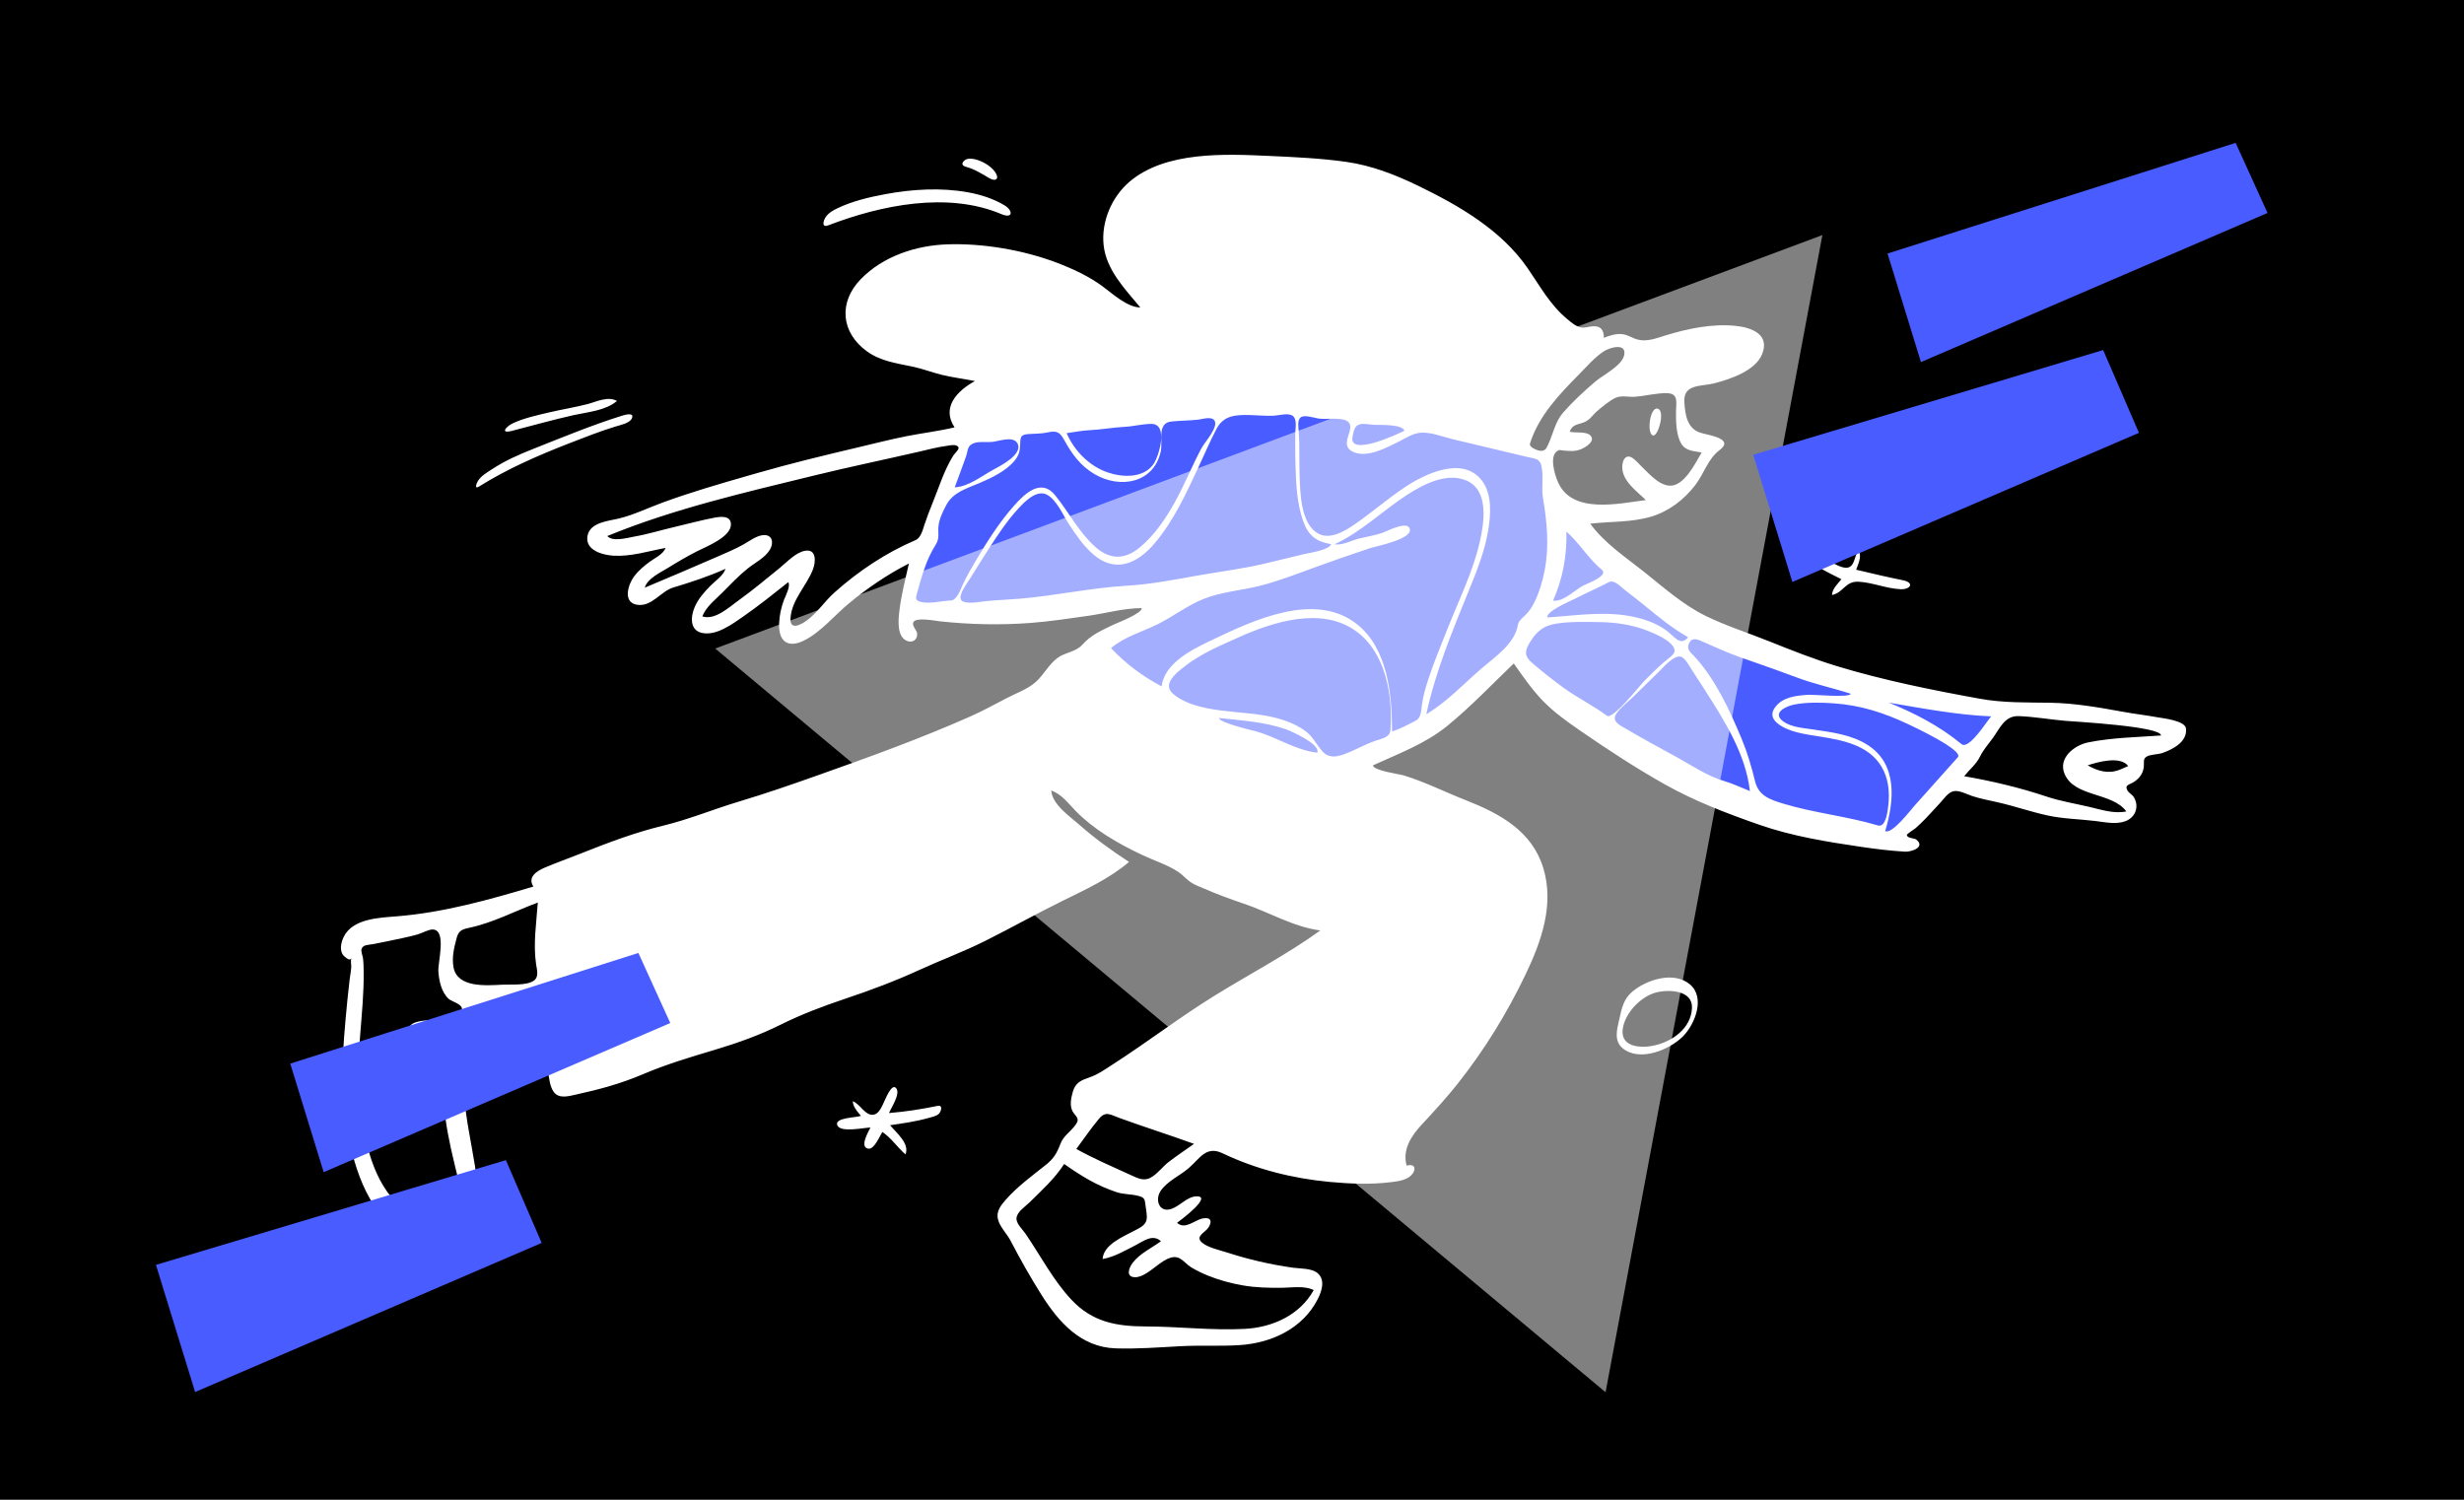
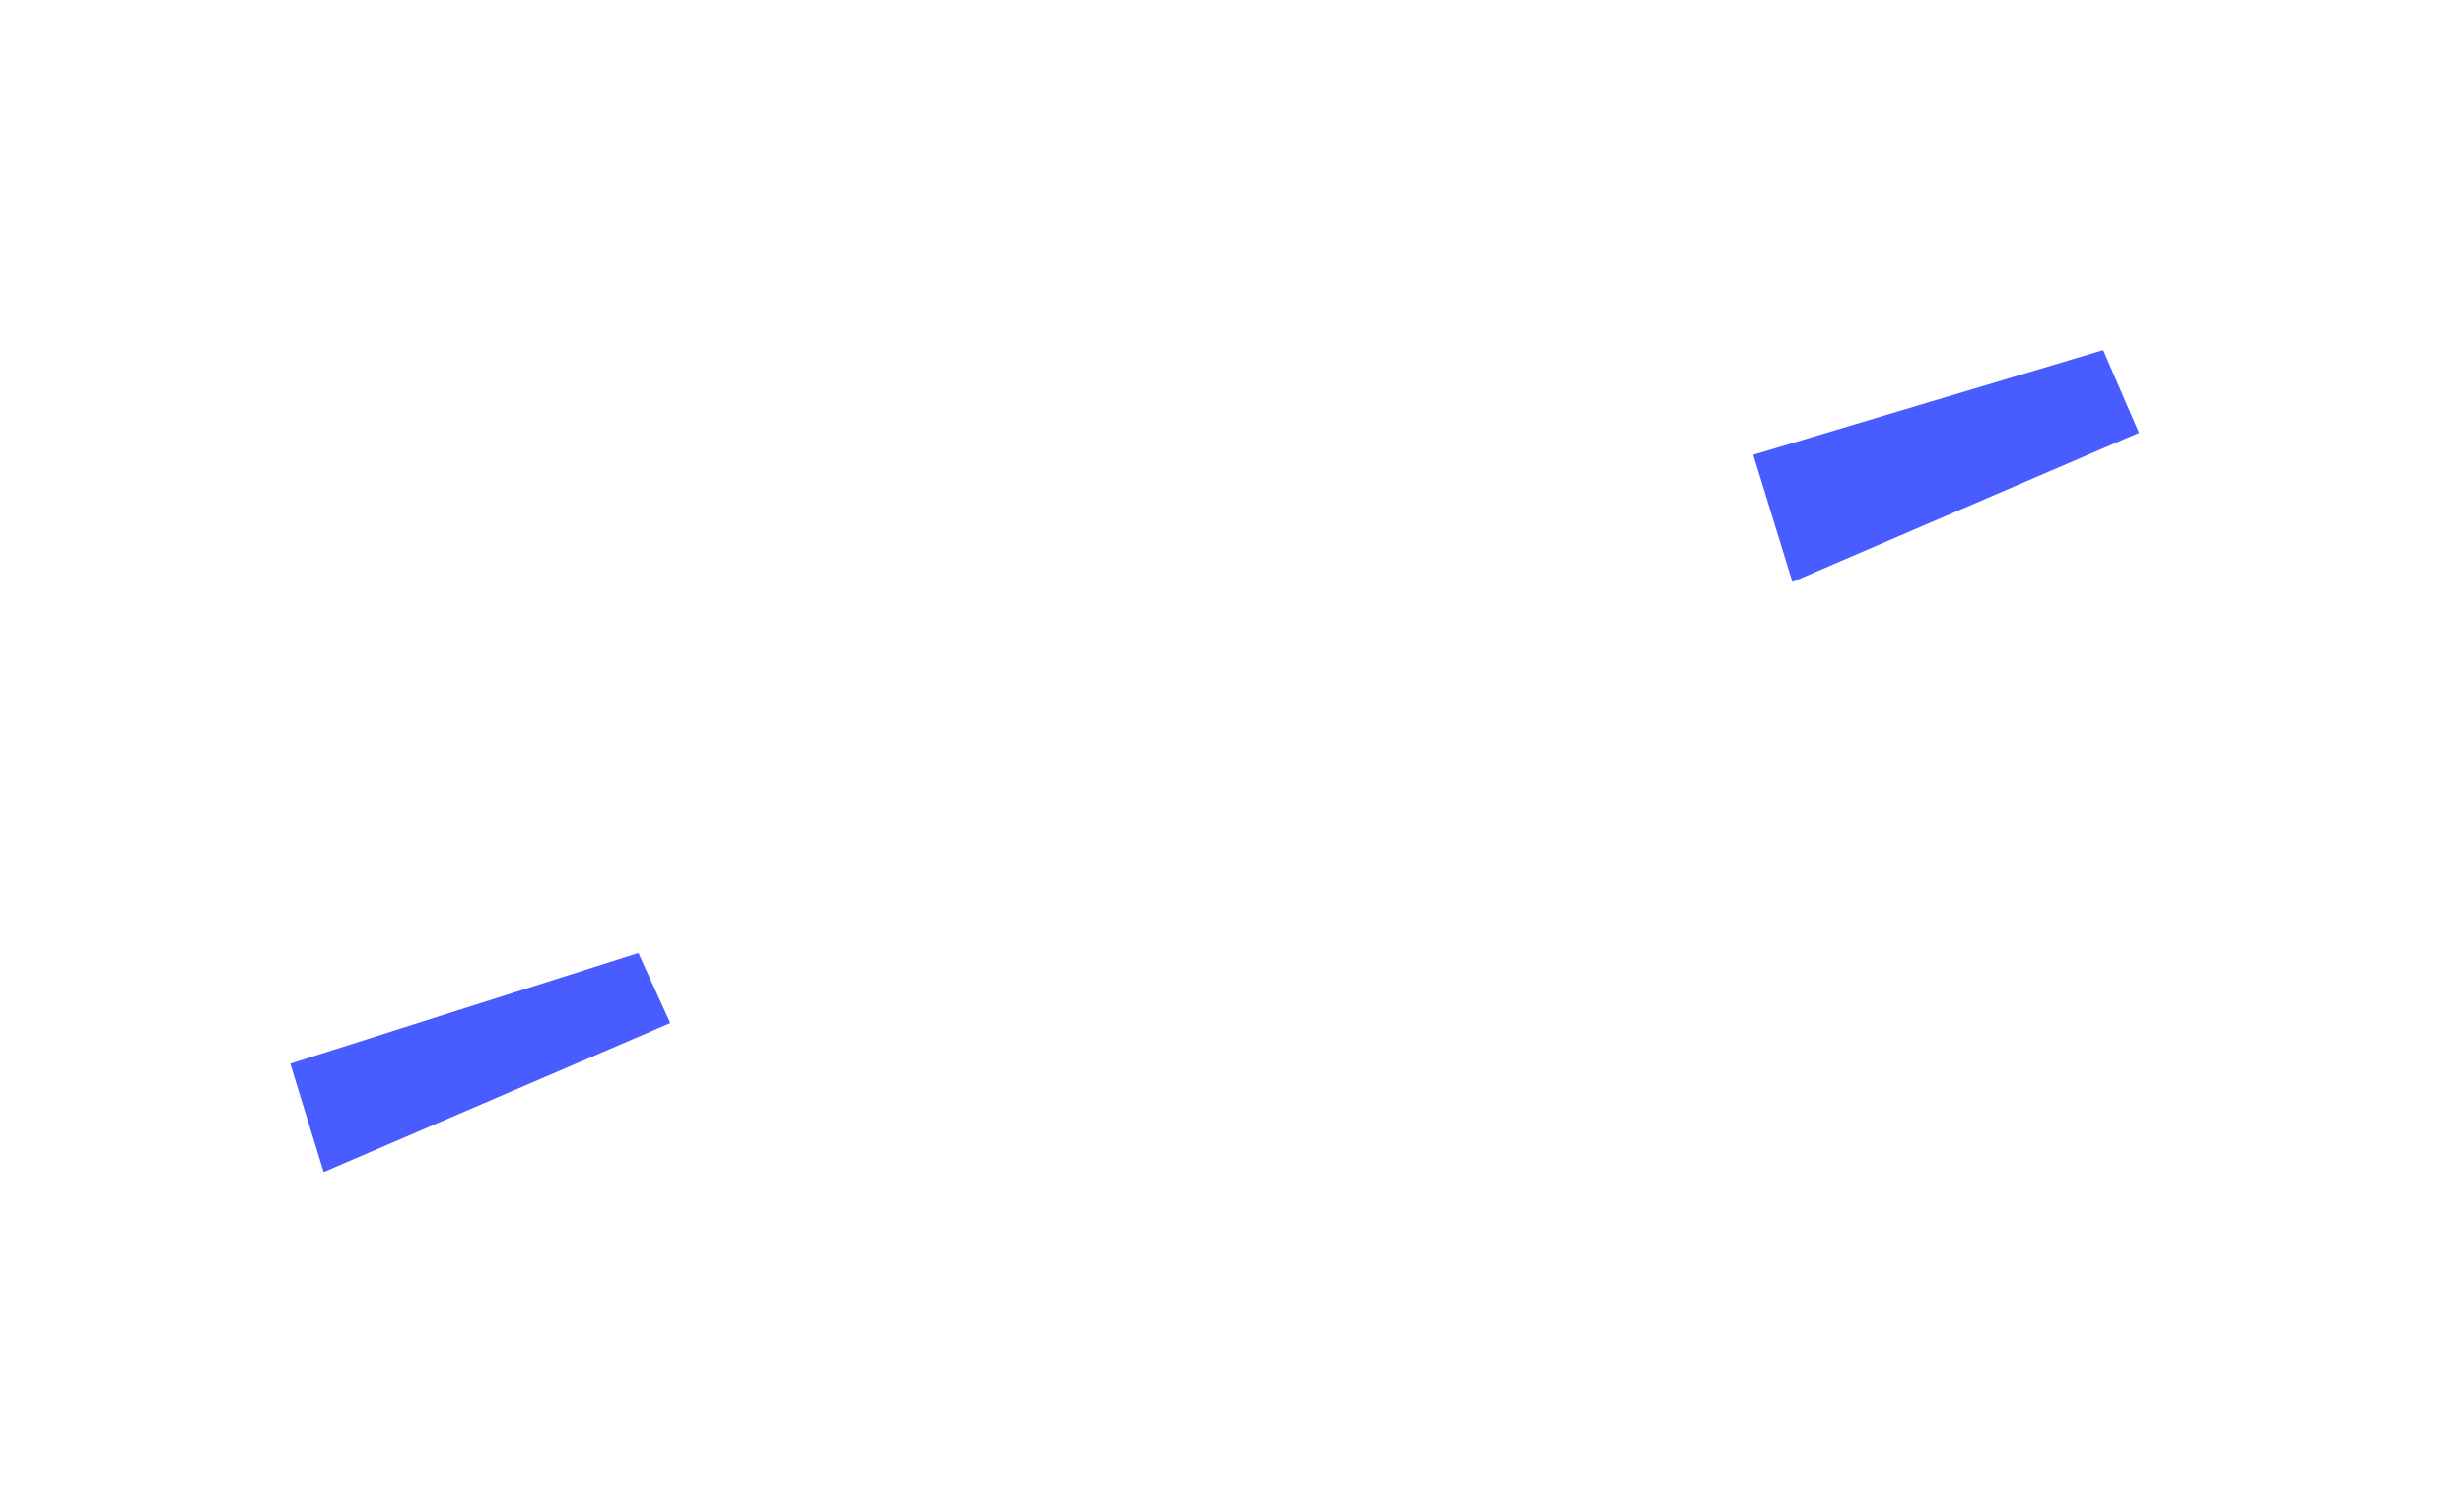
<svg xmlns="http://www.w3.org/2000/svg" width="506" height="308" viewBox="0 0 506 308" fill="none">
-   <path d="M506 0H0V308H506V0Z" fill="black" />
-   <path fill-rule="evenodd" clip-rule="evenodd" d="M186.543 126.326C188.534 118.616 190.409 110.737 193.364 103.328C195.213 98.691 197.171 94.096 199.135 89.506C199.407 88.869 199.522 88.254 200.051 87.937C200.758 87.513 202.221 87.522 203.02 87.377C214.354 85.306 225.806 83.726 237.296 82.837C250.408 81.823 263.192 82.287 276.167 84.415C287.262 86.235 298.249 88.743 309.115 91.615C310.712 92.037 312.308 92.469 313.899 92.912C314.642 93.118 315.873 93.224 316.519 93.655C317.902 94.576 318.37 98.351 318.888 99.951C319.583 102.095 319.986 105.04 321.324 106.864C323.316 109.578 326.348 111.933 328.818 114.19C337.434 122.066 346.881 129.251 358.012 133.145C375.23 139.169 393.386 142.945 411.222 146.678C411.636 146.764 412.052 146.851 412.468 146.937C407.85 152.029 403.233 157.122 398.615 162.215C396.012 165.085 393.409 167.956 390.806 170.827C389.468 172.303 389.615 172.567 387.722 172.155C378.237 170.094 368.77 167.848 359.457 165.109C354.891 163.766 350.248 162.372 346 160.198C340.155 157.205 334.667 153.506 329.326 149.705C324.552 146.308 319.891 142.755 315.313 139.101C314.41 138.38 311.154 134.907 310.098 135.134C309.187 135.329 307.609 137.394 306.942 137.995C305.179 139.585 303.407 141.169 301.625 142.738C298.788 145.236 295.892 148.297 292.578 150.177C289.087 152.159 285.085 153.508 281.399 155.087C279.344 155.966 277.287 156.843 275.228 157.718C274.691 157.947 273.941 158.442 273.362 158.455C271.647 158.492 269.155 157.103 267.564 156.562C263.477 155.172 259.419 153.694 255.404 152.109C246.83 148.726 237.408 145.05 230.352 138.962C229.121 137.9 227.918 136.712 227.104 135.292C226.822 134.8 226.401 134.115 226.372 133.534C226.326 132.608 226.849 132.427 227.627 131.848C231.64 128.86 235.968 126.256 240.224 123.631C241.224 123.014 242.225 122.4 243.23 121.792L193.502 125.769C191.182 125.955 188.863 126.14 186.543 126.326Z" fill="#495CFF" />
  <path fill-rule="evenodd" clip-rule="evenodd" d="M260.591 32.021C265.844 32.26 271.231 32.503 276.439 33.239C281.629 33.973 286.475 35.85 291.166 38.123C299.626 42.221 308.273 47.203 313.715 55.085C316.26 58.77 318.334 62.629 321.847 65.531C322.667 66.209 323.563 67.024 324.653 67.232C325.52 67.397 326.284 67.047 327.134 67.006C328.754 66.926 329.368 67.776 329.368 69.379C330.584 68.896 331.908 68.459 333.234 68.636C334.343 68.785 335.225 69.451 336.289 69.731C338.211 70.236 340.092 69.48 341.919 68.917C346.534 67.495 351.603 66.418 356.451 66.926C359.644 67.26 363.515 68.639 361.861 72.736C360.49 76.135 355.361 77.855 352.122 78.701C349.366 79.42 345.662 78.778 345.894 82.565C346.058 85.207 346.459 88.042 349.28 88.9C350.826 89.37 356.305 90.07 353.105 92.455C350.743 94.216 349.918 97.316 348.12 99.644C345.83 102.611 342.724 105.01 339.096 106.093C335.033 107.305 330.735 107.072 326.564 107.542C329.503 111.581 333.746 114.359 337.607 117.43C341.667 120.659 345.585 124.189 350.284 126.491C354.497 128.554 359.047 129.987 363.397 131.736C367.967 133.573 372.568 135.39 377.284 136.823C386.798 139.71 396.804 141.727 406.586 143.498C411.412 144.372 416.145 144.243 421.02 144.321C426.022 144.402 431.019 145.275 435.929 146.172C438.309 146.608 440.711 146.881 443.092 147.314C444.233 147.522 448.753 147.982 448.915 149.647C449.179 152.36 446.233 153.88 444.076 154.638C443.155 154.96 441.671 154.913 440.872 155.358C440.01 155.839 440.347 156.546 440.247 157.477C440.104 158.83 439.377 159.803 438.263 160.553C437.347 161.171 436.242 161.146 436.874 162.316C437.165 162.855 437.893 163.194 438.23 163.763C438.613 164.411 438.791 165.123 438.713 165.87C438.577 167.176 437.709 168.173 436.5 168.635C434.568 169.374 432.3 168.851 430.32 168.611C427.007 168.211 423.647 168.17 420.379 167.448C416.971 166.696 413.656 165.537 410.244 164.766C408.495 164.371 406.742 164.04 405.033 163.492C403.92 163.136 402.314 162.211 401.128 162.5C400.018 162.772 399.152 164.105 398.426 164.881C397.425 165.949 396.455 167.046 395.438 168.1C394.764 168.798 394.072 169.481 393.336 170.114C393.097 170.32 391.619 171.22 391.598 171.461C391.54 172.144 393.155 172.133 393.5 172.403C395.507 173.984 392.49 174.985 391.189 174.905C388.187 174.723 385.17 174.356 382.198 173.918C375.121 172.872 368.064 171.742 361.297 169.382C354.603 167.046 348.072 164.562 341.88 161.081C335.938 157.74 330.19 153.964 324.577 150.103C321.853 148.229 319.112 146.288 316.811 143.901C314.562 141.567 312.729 138.886 310.864 136.249C306.397 140.545 302.098 145.063 297.301 149.002C292.736 152.748 287.249 154.749 281.94 157.183C282.113 158.289 287.301 158.951 288.249 159.239C292.577 160.55 296.731 162.654 300.94 164.306C307.944 167.051 314.589 170.624 316.921 178.251C319.214 185.75 316.554 193.297 313.311 200.071C309.482 208.067 304.935 215.474 299.437 222.444C297.098 225.41 294.579 228.14 292.013 230.901C289.824 233.258 287.947 236.049 288.864 239.398C290.626 238.85 290.949 240.219 289.796 241.379C288.773 242.408 287.003 242.608 285.636 242.779C281.491 243.297 277.21 243.113 273.06 242.729C265.504 242.028 257.932 240.129 251.093 236.861C247.689 235.235 246.458 237.856 244.118 239.887C242.276 241.484 239.74 242.52 238.34 244.586C237.19 246.287 237.942 248.974 240.332 248.336C242.192 247.84 243.688 245.773 245.659 245.693C249.157 245.552 242.557 250.522 241.713 251.129C243.385 252.617 245.28 250.576 246.965 250.235C248.582 249.908 249.034 250.742 248.171 252.084C247.501 253.13 245.39 253.872 246.794 255.144C247.957 256.198 250.535 256.754 251.962 257.216C256.417 258.659 260.847 259.684 265.485 260.343C266.981 260.556 269.383 260.419 270.597 261.477C272.198 262.871 271.426 265.182 270.615 266.78C267.545 272.83 261.162 275.805 254.606 276.241C250.569 276.508 246.493 276.249 242.443 276.466C238.004 276.704 233.556 277.057 229.108 276.911C221.956 276.677 217.406 271.528 213.842 265.868C211.576 262.271 209.489 258.57 207.528 254.802C206.762 253.329 205.158 251.804 204.885 250.149C204.638 248.66 205.592 247.466 206.52 246.412C208.959 243.639 211.894 241.523 214.762 239.232C216.4 237.924 217.028 236.84 217.758 234.936C218.372 233.333 219.551 232.647 220.59 231.37C221.734 229.962 221.375 229.713 220.483 228.564C219.551 227.359 219.917 225.586 220.309 224.223C220.87 222.269 222.075 221.839 223.875 221.21C225.517 220.636 226.908 219.627 228.363 218.693C235.551 214.078 242.323 208.854 249.599 204.368C256.778 199.94 264.281 196.03 271.133 191.09C265.57 190.345 260.664 187.353 255.416 185.582C252.722 184.672 250.055 183.702 247.448 182.563C246.454 182.129 245.293 181.743 244.405 181.103C243.514 180.462 242.828 179.617 241.893 179.01C239.675 177.568 237.037 176.747 234.65 175.624C232.074 174.41 229.53 173.082 227.135 171.538C224.9 170.096 222.754 168.448 220.895 166.543C219.414 165.025 217.973 163.047 215.877 162.351C216.098 165.258 219.715 167.665 221.696 169.416C224.913 172.255 228.257 174.669 231.852 177.013C227.819 180.454 222.904 182.695 218.181 185.019C212.872 187.631 207.711 190.528 202.422 193.181C197.943 195.43 193.229 197.162 188.675 199.25C183.763 201.504 178.706 203.393 173.58 205.107C168.942 206.659 164.575 208.313 160.197 210.49C155.942 212.608 151.39 214.227 146.838 215.586C141.723 217.112 136.844 218.564 131.925 220.658C127.49 222.545 123.036 223.751 118.342 224.776C116.791 225.116 114.8 225.737 113.714 224.243C112.891 223.109 112.768 221.362 112.531 220.029C111.626 214.931 111.555 209.75 110.741 204.644C107.651 205.571 104.724 206.714 101.465 206.862C99.415 206.955 98.17 207.164 97.66 209.393C98.845 209.526 103.081 209.584 103.195 211.257C103.299 212.765 100.736 212.78 99.827 212.822C98.201 212.896 96.727 212.629 95.859 214.215C97.138 214.685 99.973 213.828 100.539 215.541C101.269 217.751 97.955 217.746 96.763 217.923C94.683 218.234 94.897 219.86 95.039 221.599C95.227 223.887 95.369 226.178 95.679 228.455C96.342 233.319 97.478 238.109 98.015 242.991C98.48 247.212 98.741 251.267 95.711 254.63C94.493 255.982 92.799 257.54 90.885 257.7C88.942 257.864 88.977 256.508 87.768 255.511C87.027 254.9 86.045 254.775 85.172 254.445C84.11 254.045 83.08 253.458 82.126 252.85C80.368 251.729 78.83 250.338 77.587 248.665C72.724 242.122 70.986 232.347 70.504 224.413C70.198 219.37 70.504 214.317 70.969 209.293C71.219 206.586 71.471 203.879 71.8 201.18C71.901 200.344 72.072 199.506 72.135 198.668C72.171 198.188 71.939 197.218 72.185 196.758C71.871 197.345 71.314 196.91 70.761 196.449C69.62 195.493 69.971 193.661 70.581 192.406C72.421 188.623 77.933 188.476 81.519 188.182C91.158 187.392 100.316 184.818 109.544 182.069C108.242 180.126 110.29 178.844 111.878 178.177C114.326 177.148 116.855 176.243 119.326 175.261C124.908 173.041 130.373 170.971 136.217 169.555C141.511 168.272 146.633 166.143 151.856 164.582C157.252 162.968 162.551 161.126 167.86 159.247C178.372 155.526 188.894 151.724 199.097 147.212C201.674 146.07 204.139 144.747 206.627 143.428C208.649 142.355 211.022 141.569 212.736 140.021C214.372 138.543 215.353 136.486 217.132 135.143C218.733 133.934 220.925 133.917 222.252 132.415C224.046 130.384 226.19 129.492 228.627 128.301C229.408 127.918 234.561 125.986 234.457 124.889C230.774 124.889 226.994 125.979 223.354 126.488C219.501 127.025 215.653 127.622 211.774 127.92C205.486 128.401 199.203 128.27 192.943 127.592C192.007 127.491 188.254 126.724 187.607 127.723C187.114 128.484 188.34 129.391 188.352 130.208C188.37 131.409 187.399 132.054 186.298 131.636C184.156 130.825 184.47 127.387 184.67 125.643C185.053 122.305 185.905 118.999 186.649 115.729C182.229 117.97 178.033 120.846 174.227 124.007C171.279 126.455 168.617 129.775 165.158 131.52C161.836 133.196 159.861 131.766 159.997 128.076C160.06 126.385 160.404 124.78 160.992 123.206C161.269 122.462 162.41 120.356 161.876 119.563C158.84 121.974 155.825 124.391 152.638 126.604C150.386 128.168 147.119 130.608 144.178 129.987C141.581 129.439 141.834 126.592 142.658 124.675C143.371 123.011 144.655 121.533 145.927 120.263C146.979 119.213 148.475 118.272 149 116.816C145.511 118.378 141.919 119.559 138.264 120.657C135.666 121.437 133.849 124.677 130.827 124.198C127.801 123.719 129.006 119.996 130.213 118.377C131.058 117.244 132.228 116.247 133.361 115.409C134.467 114.593 136.149 113.881 136.693 112.523C133.159 113.183 129.606 114.332 125.969 114.12C123.809 113.994 120.203 113.055 120.63 110.164C121.061 107.236 124.976 107.012 127.177 106.466C130.179 105.721 133.051 104.323 135.948 103.256C141.79 101.105 147.746 99.379 153.724 97.665L155.613 97.123C162.361 95.186 169.146 93.537 175.977 91.928C179.354 91.133 182.718 90.265 186.122 89.587C189.413 88.93 192.758 88.55 196.026 87.766C193.272 83.627 196.607 80.225 200.208 78.256C197.924 77.796 195.601 77.519 193.337 76.962C191.404 76.486 189.542 75.755 187.594 75.334C184.246 74.61 180.904 74.229 178.046 72.165C172.646 68.265 172.188 62.057 176.738 57.36C181.329 52.62 188.068 50.4 194.553 50.179C201.813 49.933 210.073 51.334 216.865 53.894C220.202 55.151 223.677 56.75 226.537 58.891C228.483 60.348 231.56 63.139 234.172 63.139C231.044 59.372 227.205 55.476 226.64 50.375C226.105 45.544 228.305 40.41 231.997 37.286C239.374 31.045 251.546 31.61 260.591 32.021ZM218.535 239.047C216.61 242.029 213.946 244.451 211.432 246.926C210.566 247.779 208.825 248.865 208.741 250.202C208.673 251.294 210.018 252.522 210.605 253.38C213.711 257.917 216.269 262.928 220.062 266.958C224.351 271.511 229.245 272.397 235.317 272.41C242.059 272.424 248.892 273.265 255.622 272.91C261.323 272.611 266.942 270.082 269.777 264.942C267.93 263.995 265.303 264.447 263.3 264.469C260.571 264.496 257.907 264.448 255.21 263.976C252.767 263.548 250.352 262.903 248.052 261.965C246.864 261.48 245.688 260.924 244.592 260.249C243.79 259.756 243.187 259 242.399 258.514C239.493 256.728 236.138 262.409 233.032 262.3C231.13 262.233 231.819 260.37 232.611 259.328C234.04 257.446 236.531 256.284 238.413 254.911C236.662 253.306 234.681 254.989 233.014 255.829C230.929 256.879 228.761 258.167 226.431 258.56C226.606 255.57 230.691 253.967 232.944 252.75C233.947 252.209 235.204 251.706 235.451 250.516C235.637 249.621 235.319 248.347 235.225 247.444C235.105 246.293 235.017 245.926 233.787 245.602C232.297 245.209 230.797 245.323 229.303 244.832C225.216 243.488 222.037 241.493 218.535 239.047ZM85.722 191.916C84.724 192.192 83.716 192.43 82.703 192.644C80.696 193.065 78.688 193.503 76.674 193.885C75.665 194.078 74.543 193.955 74.246 194.916C74.093 195.408 74.478 196.291 74.544 196.802C74.662 197.724 74.67 198.658 74.681 199.587C74.786 208.137 72.991 216.64 73.782 225.19C74.449 232.417 76.012 241.554 81.342 246.936C83.643 249.26 86.473 251.782 89.37 253.369C91.641 254.613 94.814 251.492 95.278 249.329C95.61 247.781 95.056 246.146 94.695 244.652C94.232 242.738 93.763 240.826 93.305 238.911C92.326 234.826 91.437 230.701 91.156 226.499C91.063 225.12 91.083 223.79 91.161 222.416C91.204 221.669 91.557 219.871 91.032 219.232C90.355 218.405 88.806 218.945 87.889 219.016C86.883 219.094 85.902 219.034 84.919 218.779C82.581 218.17 82.171 216.318 84.724 215.461C86.507 214.862 89.766 215.73 91.263 214.579C93.023 213.224 89.467 213.039 88.636 213.004C87.53 212.957 83.862 213.245 84.05 211.193C84.188 209.67 87.346 209.569 88.45 209.505C90.811 209.367 93.797 210.247 94.817 207.413C95.226 206.278 92.764 205.702 92.146 205.138C90.645 203.771 90.153 201.424 90.024 199.503C89.897 197.612 91.765 191.06 88.919 190.887C88.045 190.834 86.593 191.676 85.722 191.916ZM225.709 229.727C224.033 231.714 222.585 233.89 221.026 235.965C224.684 237.976 228.428 239.593 232.211 241.323C233.931 242.109 235.138 242.732 236.803 241.54C237.998 240.685 238.893 239.47 240.059 238.58C241.735 237.303 243.486 236.131 245.204 234.914C240.135 233.072 234.99 231.455 229.922 229.61C228.028 228.921 227.076 228.105 225.709 229.727ZM183.976 223.419C185.061 224.513 182.973 227.545 182.563 228.582C185.923 228.317 189.255 227.79 192.556 227.111C193.68 226.879 193.266 228.241 192.845 228.692C192.324 229.247 191.285 229.415 190.59 229.614C188.032 230.344 185.408 230.696 182.783 231.085C183.985 232.558 186.875 234.859 185.944 237.073C184.266 235.632 183.058 233.716 181.202 232.47C180.665 233.267 179.552 236.079 178.333 235.907C176.418 235.636 178.357 232.351 178.757 231.56C177.469 231.56 172.623 232.686 171.947 231.105C171.254 229.488 175.931 229.54 176.795 229.159L176.635 228.962L176.473 228.768C175.826 227.993 175.205 227.228 175.117 226.162C176.564 226.658 177.529 228.914 179.118 228.947C180.625 228.978 181.297 226.724 181.835 225.656C182.139 225.048 183.176 222.61 183.976 223.419ZM347.028 202.152C350.267 204.874 348.067 210.363 345.615 212.83C342.868 215.595 336.753 218.133 333.271 215.316C331.365 213.773 332.053 211.42 332.523 209.368C333.044 207.089 333.369 205.167 335.265 203.603C338.215 201.168 343.74 199.392 347.028 202.152ZM340.451 203.734C337.289 204.403 334.087 207.548 333.335 210.789C332.35 215.039 336.781 215.35 339.7 214.711C343.372 213.908 347.273 211.227 347.46 207.021C347.621 203.391 342.906 203.214 340.451 203.734ZM110.441 185.358C105.708 187.112 101.259 189.513 96.293 190.554C94.777 190.872 94.155 191.219 93.78 192.624C93.255 194.592 92.758 196.586 93.132 198.642C93.91 202.912 99.876 202.389 103.188 202.221C104.889 202.135 108.16 202.445 109.635 201.388C110.713 200.616 110.261 199.168 110.093 198.043C109.464 193.83 110.15 189.566 110.441 185.358ZM368.509 144.681C366.767 145.007 363.754 146.422 366.252 148.195C367.919 149.378 370.4 149.521 372.358 149.814C376.184 150.384 380.267 150.877 383.586 153.027C389.738 157.007 388.983 164.522 387.144 170.671C388.47 171.448 392.361 166.367 393.094 165.541C396.069 162.189 399.055 158.847 402.054 155.516C403.337 154.092 392.816 149.171 391.871 148.729C386.874 146.388 382.208 144.846 376.603 144.444C373.945 144.254 371.141 144.186 368.509 144.681ZM346.812 132.217C346.334 133.416 347.17 133.96 347.939 134.787C352.237 139.417 355.263 145.97 357.655 151.718C358.848 154.583 359.685 157.473 360.423 160.476C361.148 163.422 363.451 164.209 366.21 165.045C372.564 166.972 379.254 167.617 385.632 169.52C387.34 170.03 387.675 166.289 387.782 165.34C388.088 162.64 387.804 159.823 386.38 157.444C383.687 152.946 378.29 151.99 373.474 151.223C370.721 150.786 367.092 150.333 364.913 148.459C363.821 147.517 363.665 146.439 364.519 145.269C366.073 143.137 368.811 142.863 371.258 142.69C372.45 142.605 379.829 143.347 380.07 142.478C376.396 141.286 372.626 140.5 369.005 139.136C366.181 138.073 363.334 137.068 360.485 136.072L357.635 135.078C354.737 134.065 352.084 132.834 349.303 131.616C348.259 131.158 347.301 130.989 346.812 132.217ZM409.129 151.724C408.209 152.956 407.297 153.991 406.606 155.375C405.803 156.99 404.467 158.021 403.35 159.407C409.148 160.425 414.677 161.719 420.261 163.585C423.129 164.543 426.091 165.016 429.024 165.703C431.484 166.278 434.106 167.171 436.654 166.643C433.752 162.661 426.013 163.762 423.976 158.939C422.589 155.658 425.997 153.041 428.782 152.472C433.649 151.477 438.837 151.401 443.779 151.046C443.832 149.163 425.89 148.189 424.116 148.035C420.966 147.765 417.678 147.176 414.533 147.067C411.615 146.967 410.661 149.672 409.129 151.724ZM340.663 137.951C338.935 139.614 337.244 141.313 335.517 142.98C334.381 144.074 332.844 145.241 331.95 146.545C330.807 148.212 332.807 149.012 334.14 149.801C337.506 151.792 340.985 153.65 344.409 155.543C347.485 157.244 350.685 159.409 354.081 160.405C355.898 160.937 357.604 161.763 359.355 162.461C358.51 154.908 354.156 148.048 350.139 141.752C349.217 140.306 348.264 138.88 347.343 137.434C346.877 136.707 346.016 134.989 345.042 134.841C343.602 134.621 341.536 137.11 340.663 137.951ZM428.718 157.174C430.823 158.375 432.934 158.985 435.308 158.078C435.892 157.84 436.47 157.589 437.041 157.325C435.459 155.176 430.78 156.485 428.718 157.174ZM254.362 130.889C250.63 132.564 246.638 134.233 243.394 136.76C242.195 137.694 239.518 139.654 240.144 141.431C240.68 142.954 243.645 144.251 245.051 144.714C252.454 147.154 260.878 145.379 267.695 149.858C269.539 151.07 270.141 152.653 271.512 154.247C272.751 155.689 274.318 155.509 275.984 154.911C278.171 154.126 280.186 152.924 282.382 152.152C283.504 151.758 285.412 151.496 285.529 149.988C286.078 142.877 284.555 133.818 278.259 129.467C271.194 124.582 261.447 127.708 254.362 130.889ZM250.36 147.46C250.179 148.362 257.183 149.994 257.944 150.203C262.172 151.362 266.124 154.121 270.504 154.566C271.266 152.874 265.198 150.181 264.239 149.833C259.86 148.249 254.959 147.962 250.36 147.46ZM387.893 144.302C393.203 146.469 398.349 149.122 402.8 152.811C404.335 154.083 408.065 148.046 408.901 147.119C401.827 146.826 394.858 145.483 387.893 144.302ZM288.651 101.827C283.73 105.065 279.442 109.3 274.039 111.782C275.729 112.047 277.576 110.957 279.19 110.575C280.763 110.202 282.353 109.957 283.884 109.43C284.825 109.106 288.709 107.015 289.438 108.432C290.577 110.645 282.556 112.177 281.415 112.554C277.564 113.829 273.738 115.164 269.925 116.551C266.234 117.895 262.544 119.341 258.728 120.306C254.854 121.286 250.744 121.538 247.018 123.06C243.724 124.406 240.893 126.633 237.715 128.205C234.529 129.782 230.906 130.758 228.16 133.102C231.147 136.277 234.679 138.936 238.544 140.959C239.162 136.119 244.86 133.361 248.758 131.501C257.256 127.444 270.019 121.327 278.68 128.202C285.011 133.226 285.868 142.76 285.868 150.223C287.583 149.68 289.149 148.815 290.741 147.997C291.845 147.433 291.858 145.857 291.996 144.806C292.224 143.081 292.69 141.413 293.228 139.761C294.417 136.104 295.905 132.538 297.322 128.965C299.617 123.187 302.444 117.489 303.855 111.41C304.775 107.443 305.87 100.625 301.068 98.656C296.913 96.952 292.025 99.607 288.651 101.827ZM267.155 85.68C266.353 86.215 266.652 87.822 266.707 88.629C266.906 91.561 266.781 94.505 266.879 97.442C267 101.021 267.026 107.584 270.732 109.591C273.266 110.963 276.419 108.907 278.441 107.506C281.863 105.137 285.003 102.387 288.474 100.074C292.586 97.333 300.38 93.54 304.318 98.698C306.447 101.489 306.148 105.648 305.617 108.895C304.915 113.18 303.277 117.243 301.648 121.248C298.286 129.516 294.777 137.918 292.906 146.67C297.17 144.147 300.485 140.51 304.206 137.314C306.965 134.946 311.061 132.227 311.698 128.367C311.842 127.496 312.689 126.875 313.272 126.291C314.03 125.532 314.564 124.764 315.045 123.796C316.106 121.657 316.794 119.347 317.23 117.007C318.141 112.098 317.707 107.211 316.866 102.33C316.486 100.123 317.044 97.755 316.526 95.603C316.168 94.11 315.109 94.198 313.702 93.858C308.63 92.635 303.549 91.448 298.475 90.236C296.413 89.743 294.171 88.819 292.032 88.85C290.275 88.876 288.8 89.918 287.284 90.674C284.795 91.914 280.839 94.084 277.98 92.851C274.65 91.413 278.531 88.168 276.861 86.633C275.716 85.58 272.294 86.212 270.741 85.95C269.89 85.807 267.936 85.159 267.155 85.68ZM319.563 128.077C317.141 128.457 315.738 129.504 314.405 131.556C313.049 133.644 312.887 134.677 314.821 136.31C316.906 138.07 319.086 139.809 321.299 141.395C324.104 143.405 327.216 144.927 329.989 146.985C331.202 147.887 336.713 140.817 337.67 139.848C338.989 138.512 340.343 137.17 341.757 135.939C342.275 135.489 343.896 134.445 343.897 133.68C343.898 131.746 339.593 130.017 338.207 129.484C335.102 128.292 331.848 127.81 328.54 127.761C325.609 127.716 322.467 127.621 319.563 128.077ZM330.356 119.57C328.083 120.773 325.707 121.786 323.419 122.963C322.607 123.381 317.488 125.522 317.747 126.802C323.507 126.439 329.242 125.468 334.983 126.578C337.562 127.078 340.02 127.914 342.174 129.457C343.807 130.625 345.051 132.869 346.672 130.871C343.364 129.004 340.385 126.53 337.45 124.127C336.166 123.075 334.845 122.086 333.542 121.062C332.767 120.454 331.488 118.972 330.356 119.57ZM194.105 91.615C192.302 91.867 190.547 92.343 188.777 92.751C181.607 94.404 174.411 95.889 167.261 97.639C152.999 101.13 138.31 104.495 124.71 110.087C125.854 111.346 128.884 110.434 130.303 110.187C133.08 109.704 135.776 108.859 138.521 108.222C141.204 107.599 143.9 106.855 146.605 106.336C147.852 106.097 150.051 105.781 150.101 107.643C150.173 110.281 145.025 112.254 143.136 113.219C141.115 114.25 139.16 115.39 137.236 116.589C135.715 117.537 132.912 118.801 132.419 120.685C137.353 118.603 142.289 116.53 147.192 114.378C149.039 113.568 150.911 112.804 152.669 111.815C153.842 111.156 155.35 109.998 156.738 109.894C158.618 109.754 158.929 111.453 158.138 112.825C157.146 114.542 155.102 115.51 153.597 116.712C151.68 118.244 149.982 120.051 148.255 121.785C146.822 123.224 144.977 124.642 144.228 126.588C146.805 127.446 149.732 124.695 151.626 123.335C154.601 121.198 157.372 118.874 160.212 116.564C161.664 115.383 163.396 113.47 165.307 113.117C167.729 112.669 167.528 115.428 166.941 116.948C165.628 120.346 162.554 123.179 162.334 127.01C162.2 129.368 164.205 128.471 165.543 127.525C167.797 125.931 169.322 123.504 171.368 121.677C176.292 117.276 181.931 113.522 188.024 110.915C189.114 110.448 189.506 108.773 189.838 107.767C190.332 106.264 190.901 104.807 191.496 103.338C192.799 100.122 193.867 96.645 195.693 93.674C196.203 92.845 197.515 92 196.429 91.513C195.838 91.248 194.715 91.53 194.105 91.615ZM246.115 86.174C244.269 86.388 242.402 86.368 240.553 86.563C237.535 86.879 238.851 90.535 238.365 92.738C236.934 99.223 230.032 100.447 224.802 97.388C221.86 95.667 220.094 93.199 218.511 90.313C217.609 88.668 216.937 88.403 215.072 88.815C213.791 89.098 212.625 89.038 211.323 89.132C209.683 89.25 209.54 89.596 209.506 91.15C209.477 92.53 209.277 93.486 208.355 94.604C206.597 96.733 203.648 98.135 201.137 99.205C198.621 100.277 195.771 101.074 194.39 103.608C193.693 104.886 192.947 106.411 192.745 107.863C192.524 109.449 193.066 110.434 192.136 111.897C190.204 114.94 189.319 118.265 188.343 121.723C188.025 122.85 187.898 123.313 189.134 123.623C190.905 124.067 193.421 123.393 195.239 123.322C196.536 123.271 197.294 120.994 197.715 120.071C198.535 118.277 199.54 116.578 200.546 114.879C202.827 111.032 205.267 107.211 208.246 103.849C210.494 101.313 213.814 98.154 216.694 101.719C219.499 105.194 221.521 109.263 224.896 112.291C227.865 114.955 230.923 114.997 234.002 112.473C237.032 109.988 239.336 106.597 241.22 103.214C243.256 99.555 244.792 95.649 246.778 91.969C247.4 90.815 250.275 87.694 249.399 86.358C248.808 85.455 246.945 86.077 246.115 86.174ZM261.571 85.376C259.946 85.452 258.312 85.27 256.687 85.238C253.746 85.18 251.288 85.282 249.812 88.088C248.509 90.564 247.398 93.199 246.208 95.734C243.625 101.243 241.089 106.879 237.123 111.567C233.608 115.719 229.067 117.811 224.496 113.844C222.469 112.085 220.929 109.816 219.474 107.585C218.308 105.797 216.977 102.65 215.023 101.608C212.844 100.445 210.35 103.111 209.019 104.558C206.78 106.99 204.908 109.851 203.111 112.612C201.808 114.616 200.561 116.661 199.293 118.687C198.78 119.509 196.688 122.197 197.384 123.221C198.082 124.248 201.49 123.546 202.476 123.452C204.83 123.228 207.182 123.148 209.536 122.946C216.862 122.318 224.079 120.715 231.424 120.287C236.262 120.005 241.029 119.074 245.792 118.228C250.422 117.405 255.084 116.844 259.664 115.756C262.358 115.117 265.056 114.477 267.745 113.814C268.675 113.584 273.071 112.959 273.345 111.755C270.317 111.228 268.728 110.059 267.654 107.117C266.309 103.433 266.154 99.327 266.039 95.445C265.994 93.952 265.988 92.458 265.987 90.964V89.172C265.987 88.1 266.451 86.156 265.481 85.413C264.584 84.725 262.61 85.326 261.571 85.376ZM321.673 109.167C321.799 114.021 320.929 118.914 318.926 123.349C321.02 123.683 323.512 121.066 325.269 120.19C325.946 119.852 330.427 118.23 328.926 116.99C326.165 114.71 324.356 111.524 321.673 109.167ZM381.734 113.114C382.348 114.322 381.59 115.854 381.178 116.999C384.374 117.763 387.557 118.515 390.778 119.164C393.204 119.653 392.358 121.103 390.251 121.003C387.322 120.864 384.597 119.628 381.68 119.468C378.904 119.315 378.577 121.729 376.21 122.194C376.29 120.866 377.369 119.943 378.144 118.947C376.866 118.294 375.561 117.687 374.321 116.967C373.679 116.595 371.905 115.032 372.589 114.202C373.278 113.364 375.086 114.934 375.729 115.28C376.644 115.772 378.469 116.856 379.544 116.545C381.018 116.119 380.712 114.012 381.734 113.114ZM335.684 81.484C334.387 81.574 332.977 81.139 331.75 81.708C330.525 82.274 329.063 83.515 328.04 84.376C327.048 85.208 326.555 86.22 325.322 86.712C324.091 87.203 322.83 87.16 322.355 88.659C323.473 88.964 325.665 88.559 326.539 89.377C327.812 90.567 325.592 91.876 324.671 92.251C323.35 92.788 322.269 92.614 320.918 92.513C320.332 92.469 320.337 92.29 319.854 92.579C318.07 93.654 319.305 97.478 319.884 98.872C322.718 105.699 332.399 103.4 337.983 102.701C336.207 100.919 333.297 98.952 333.15 96.152C333.106 95.319 333.314 93.829 334.389 93.759C335.247 93.704 336.279 94.997 336.815 95.506C338.4 97.016 340.454 99.521 342.748 99.738C345.815 100.028 348.174 95.081 349.446 92.923C347.883 92.63 346.17 92.648 345.262 91.12C344.181 89.305 344.162 86.523 344.181 84.479C344.198 82.739 344.754 80.835 342.419 80.749C340.267 80.671 337.857 81.334 335.684 81.484ZM129.747 85.948C129.3 86.919 127.359 87.299 126.506 87.559C123.263 88.545 120.097 89.798 116.936 91.027C110.553 93.508 104.241 96.249 98.413 99.895C97.324 100.577 97.858 99.261 98.141 98.787C98.775 97.724 100.107 96.972 101.102 96.321C103.796 94.558 106.648 93.319 109.626 92.14C115.585 89.781 121.635 87.279 127.746 85.368C128.455 85.147 130.347 84.644 129.747 85.948ZM203.767 90.755C202.582 90.877 201.195 90.609 200.055 90.994C198.57 91.496 198.816 92.511 198.375 93.759C197.63 95.878 196.833 97.979 196.055 100.087C198.933 99.953 201.691 97.684 204.131 96.377C205.512 95.638 210.314 93.183 208.865 90.936C207.949 89.514 205.082 90.619 203.767 90.755ZM236.53 87.061C234.748 87.029 232.787 87.566 230.984 87.656C228.564 87.775 226.182 88.234 223.767 88.344C222.177 88.417 220.616 88.743 219.044 88.956C220.609 92.566 223.662 95.723 227.499 97.031C230.526 98.062 234.763 98.237 236.83 95.383C238.02 93.741 239.964 87.123 236.53 87.061ZM329.354 72.15C327.411 73.436 325.853 75.279 324.228 76.923C320.162 81.041 315.953 85.45 314.192 91.095C313.95 91.868 315.784 92.551 316.281 92.581C317.329 92.644 317.542 92.117 317.954 91.235C318.973 89.049 319.364 86.608 320.994 84.745C322.981 82.473 325.373 80.257 327.679 78.306C329.246 76.979 333.087 75.112 333.538 72.919C334.07 70.327 330.531 71.372 329.354 72.15ZM279.212 87.15C278.114 87.468 278.027 88.481 277.775 89.573C276.764 93.958 286.983 89.174 288.407 88.457C287.934 87.049 283.276 87.306 282.198 87.25C281.357 87.208 280.025 86.915 279.212 87.15ZM339.577 89.428C338.063 89.486 338.761 83.326 340.483 83.945C341.958 84.477 340.548 89.39 339.577 89.428ZM126.692 82.345C124.373 84.338 120.733 84.605 117.85 85.245C113.602 86.188 109.391 87.389 105.177 88.474C102.516 89.159 104.014 87.526 105.346 86.912C107.637 85.857 110.23 85.295 112.679 84.715C115.329 84.087 118.038 83.667 120.673 82.981C122.498 82.507 124.852 81.292 126.692 82.345ZM198.829 39.503C201.405 39.974 203.978 40.795 206.238 42.139C208.107 43.252 208.033 44.984 205.663 43.98C194.604 39.291 180.882 42.131 170.083 46.282C168.891 46.74 168.98 45.741 169.341 44.971C169.836 43.911 170.896 43.295 171.913 42.803C174.969 41.322 178.492 40.486 181.815 39.871C187.353 38.846 193.264 38.486 198.829 39.503ZM200.444 32.769C201.85 33.149 203.464 34.09 204.324 35.285C205.329 36.683 204.529 37.397 203.135 36.575C201.576 35.658 200.152 34.743 198.365 34.258C197.421 34.003 197.459 33.413 198.137 32.896C198.771 32.411 199.757 32.583 200.444 32.769Z" fill="white" />
  <path fill-rule="evenodd" clip-rule="evenodd" d="M374.241 48.275L329.714 285.921L146.871 133.192L374.241 48.275Z" fill="white" fill-opacity="0.5" />
  <path fill-rule="evenodd" clip-rule="evenodd" d="M360.036 93.398L431.9 71.889L439.25 88.89L368.077 119.514L360.036 93.398Z" fill="#495CFF" />
-   <path fill-rule="evenodd" clip-rule="evenodd" d="M387.617 52.068L459.107 29.339L465.655 43.734L394.48 74.361L387.617 52.068Z" fill="#495CFF" />
-   <path fill-rule="evenodd" clip-rule="evenodd" d="M32.025 259.764L103.89 238.254L111.239 255.255L40.066 285.879L32.025 259.764Z" fill="#495CFF" />
  <path fill-rule="evenodd" clip-rule="evenodd" d="M59.606 218.433L131.097 195.704L137.644 210.1L66.469 240.727L59.606 218.433Z" fill="#495CFF" />
</svg>